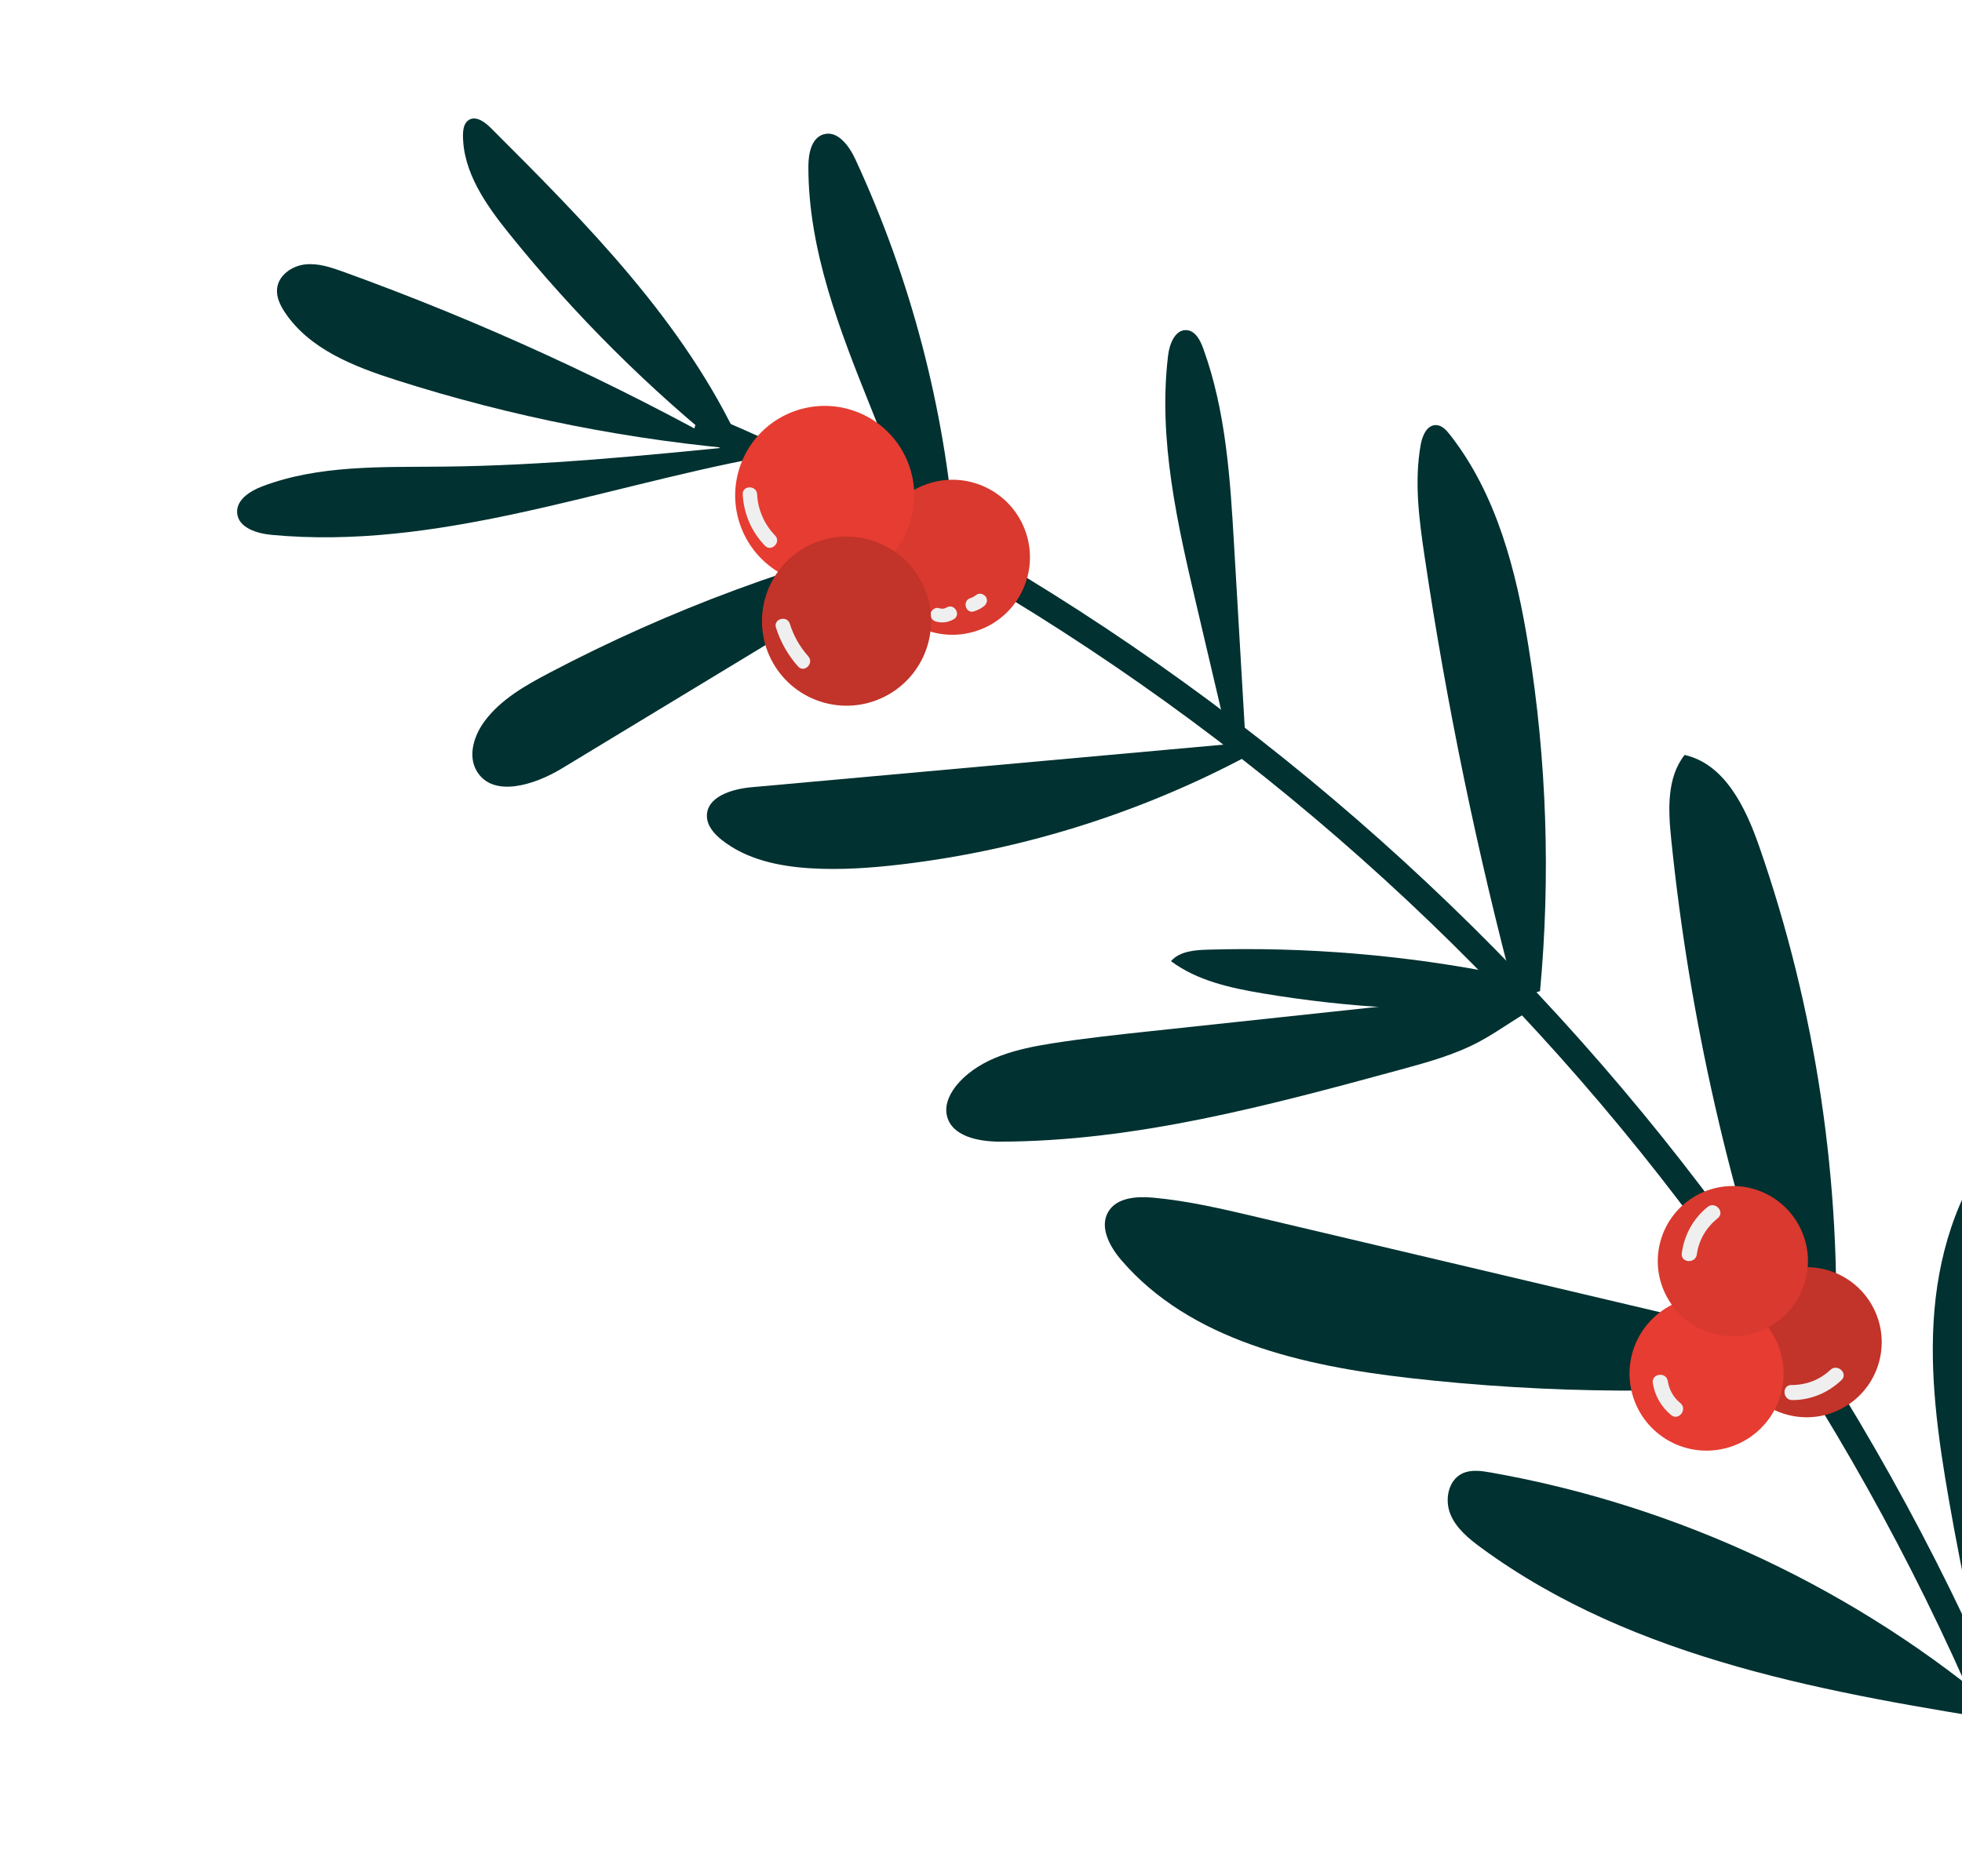
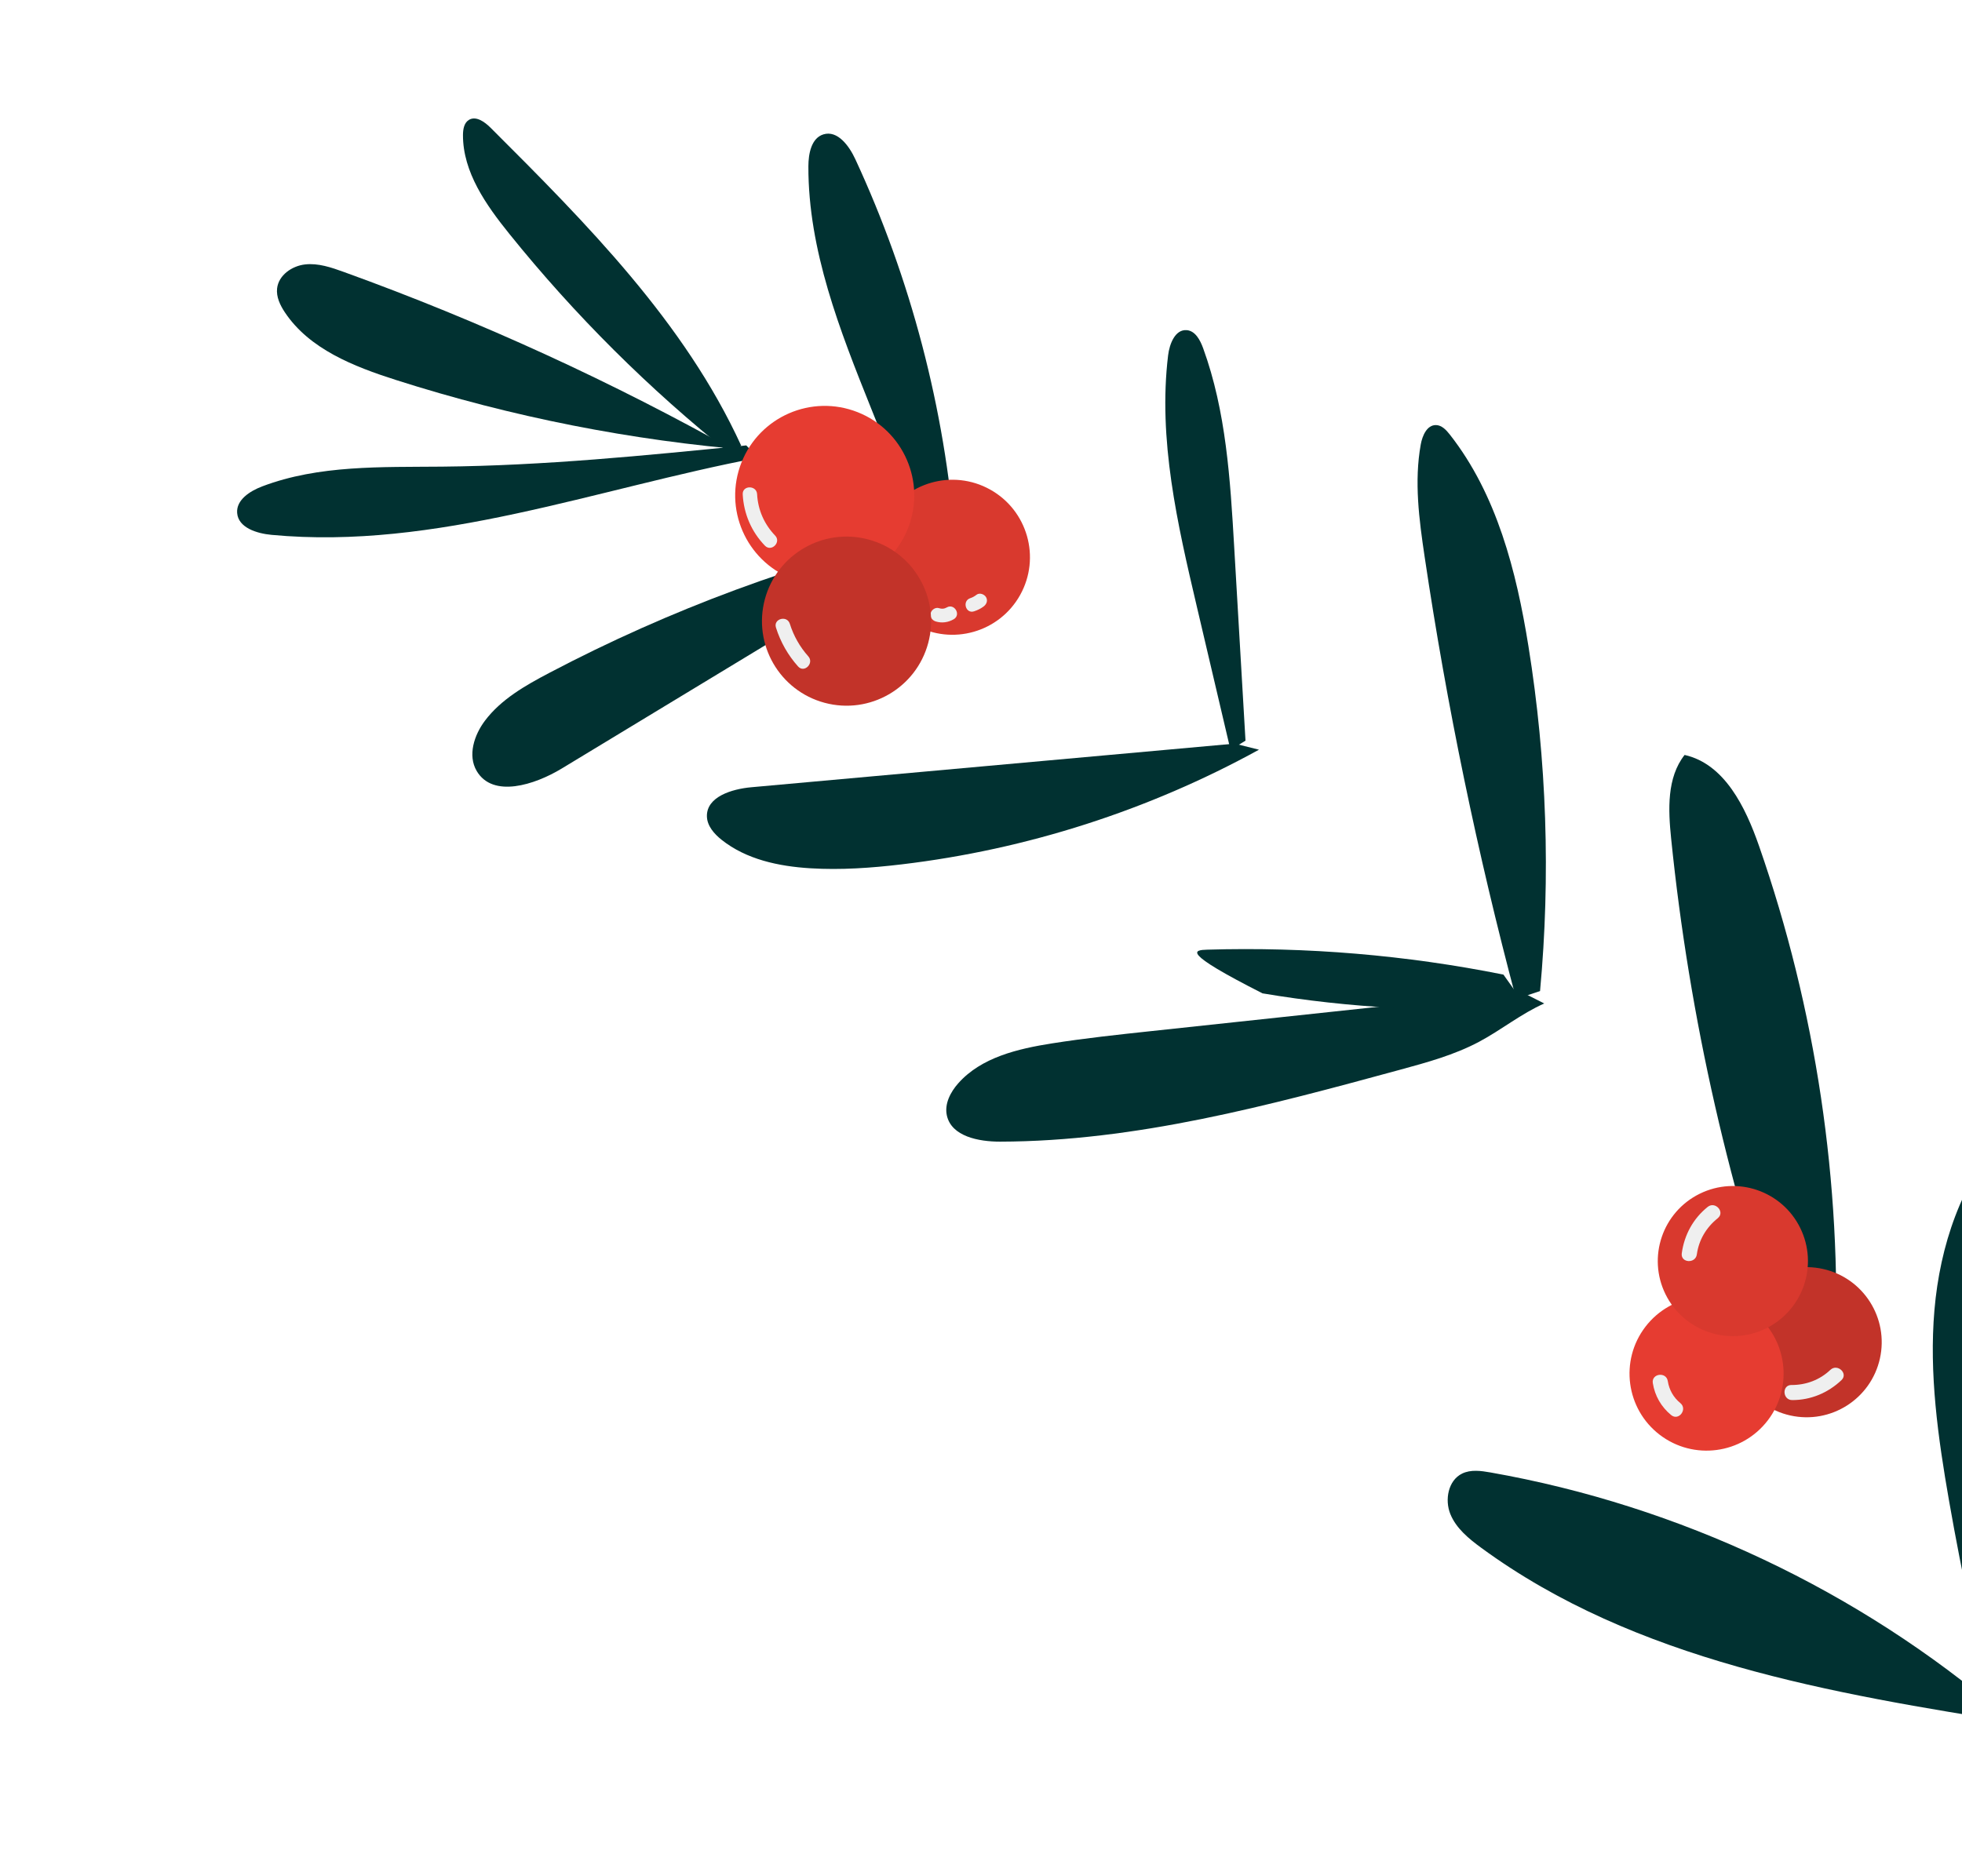
<svg xmlns="http://www.w3.org/2000/svg" width="344" height="329" fill="none">
  <path d="M163.443 93.189C140.102 98.5 117.462 106.874 96.278 118.022C92.11 120.217 87.873 122.622 85.036 126.379C83.13 128.904 81.972 132.478 83.576 135.206C86.398 140.007 93.726 137.665 98.487 134.781C119.996 121.75 141.509 108.716 163.019 95.682" fill="#013131" />
  <path d="M162.824 96.783C159.455 88.387 156.09 79.989 152.725 71.594C147.252 57.946 141.695 43.874 141.735 29.168C141.741 26.951 142.252 24.22 144.37 23.566C146.844 22.808 148.87 25.557 149.958 27.907C159.702 48.919 165.661 71.681 167.459 94.773" fill="#013131" />
  <path d="M132.911 80.282C104.506 85.69 76.406 96.51 47.617 93.802C45.023 93.559 41.776 92.553 41.579 89.957C41.402 87.671 43.821 86.117 45.966 85.302C55.926 81.519 66.898 81.94 77.55 81.835C95.365 81.663 113.117 79.888 130.844 78.114" fill="#013131" />
  <path d="M131.989 78.986C110.75 77.276 89.709 73.124 69.41 66.635C62.025 64.276 54.236 61.224 49.943 54.771C49.111 53.523 48.416 52.068 48.583 50.579C48.846 48.266 51.178 46.633 53.49 46.375C55.802 46.114 58.09 46.903 60.277 47.693C84.213 56.345 107.429 66.983 129.607 79.461" fill="#013131" />
  <path d="M128.131 79.661C113.827 68.255 100.782 55.273 89.311 41.022C85.224 35.946 81.158 30.199 81.173 23.684C81.177 22.7 81.355 21.57 82.19 21.041C83.43 20.256 84.974 21.366 86.014 22.402C102.852 39.208 120.042 56.509 129.947 78.141" fill="#013131" />
  <path d="M220.737 131.477C201.404 142.111 180.009 148.981 158.103 151.585C152.774 152.22 147.398 152.601 142.04 152.271C136.525 151.931 130.826 150.72 126.508 147.272C125.205 146.23 123.981 144.837 123.943 143.169C123.866 139.736 128.296 138.372 131.718 138.064C159.974 135.515 188.229 132.966 216.481 130.413" fill="#013131" />
  <path d="M215.743 131.509C213.773 123.124 211.803 114.739 209.836 106.355C206.439 91.893 203.02 77.064 204.805 62.317C205.05 60.296 206.05 57.729 208.079 57.9C209.579 58.026 210.43 59.647 210.945 61.059C214.978 72.131 215.703 84.087 216.388 95.848C217.052 107.195 217.712 118.541 218.375 129.891" fill="#013131" />
  <path d="M270.753 175.984C266.706 177.771 263.226 180.627 259.322 182.705C254.982 185.014 250.191 186.321 245.448 187.613C222.467 193.866 199.163 200.164 175.349 200.215C171.583 200.223 166.817 199.298 166.012 195.619C165.57 193.594 166.64 191.53 168.011 189.983C172.056 185.424 178.469 183.923 184.489 182.977C190.263 182.069 196.081 181.446 201.89 180.824C223.466 178.511 245.042 176.199 266.621 173.892" fill="#013131" />
-   <path d="M267.701 176.691C252.225 177.61 236.649 176.776 221.359 174.209C215.71 173.26 209.896 171.987 205.308 168.559C206.83 166.84 209.389 166.617 211.686 166.547C229.081 166.03 246.532 167.499 263.597 170.918" fill="#013131" />
+   <path d="M267.701 176.691C252.225 177.61 236.649 176.776 221.359 174.209C206.83 166.84 209.389 166.617 211.686 166.547C229.081 166.03 246.532 167.499 263.597 170.918" fill="#013131" />
  <path d="M265.835 175.197C259.031 149.67 253.668 123.757 249.781 97.626C248.81 91.103 247.933 84.436 249.103 77.946C249.382 76.399 250.192 74.525 251.768 74.547C252.781 74.562 253.568 75.406 254.192 76.202C262.439 86.701 265.867 100.154 267.985 113.337C271.193 133.303 271.882 153.675 270.018 173.811" fill="#013131" />
-   <path d="M320.857 242.117C296.308 244.613 271.494 244.456 246.976 241.651C228.493 239.534 208.694 235.094 196.58 220.971C194.541 218.595 192.716 215.182 194.326 212.494C195.818 210.002 199.302 209.779 202.195 210.041C208.334 210.597 214.356 212.018 220.357 213.434C253.183 221.188 286.011 228.939 318.839 236.69" fill="#013131" />
  <path d="M314.059 239.475C303.293 209.679 296.205 178.561 293.001 147.043C292.488 141.992 292.228 136.388 295.363 132.398C302.374 133.972 306.038 141.55 308.405 148.335C318.389 176.969 322.948 207.48 321.771 237.777C321.726 238.898 320.557 240.423 319.916 239.498" fill="#013131" />
  <path d="M354.102 302.23C321.086 297.004 286.679 291.216 259.72 271.454C257.531 269.85 255.319 268.048 254.294 265.535C253.273 263.023 253.909 259.633 256.341 258.434C257.868 257.682 259.674 257.938 261.348 258.234C294.419 264.064 325.854 278.911 351.358 300.75" fill="#013131" />
  <path d="M350.258 302.923C346.909 289.791 344.065 276.535 341.727 263.186C339.796 252.132 338.204 240.897 339.17 229.714C340.136 218.532 343.855 207.298 351.397 198.987C358.944 231.769 359.546 266.138 353.147 299.164" fill="#013131" />
-   <path d="M356.95 326.303C317.474 214.439 232.022 123.631 122.944 77.116C120.22 75.953 122.577 71.971 125.286 73.13C235.503 120.131 321.549 212.131 361.409 325.083C362.402 327.896 357.936 329.094 356.95 326.303Z" fill="#013131" />
  <path d="M329.607 238.254C331.188 231.157 326.722 224.122 319.624 222.54C312.527 220.959 305.492 225.425 303.911 232.522C302.326 239.618 306.796 246.655 313.893 248.236C320.99 249.817 328.025 245.351 329.607 238.254Z" fill="#C23329" />
  <path d="M314.094 242.895C316.655 242.901 319.052 242.013 320.921 240.239C322.151 239.071 324.105 240.864 322.865 242.042C320.509 244.274 317.485 245.546 314.227 245.538C312.526 245.535 312.39 242.887 314.095 242.892L314.094 242.895Z" fill="#EFEFEF" />
  <path d="M155.113 91.119C158.765 84.561 167.042 82.201 173.6 85.853C180.158 89.504 182.518 97.781 178.866 104.34C175.215 110.898 166.938 113.258 160.379 109.606C153.821 105.955 151.461 97.677 155.113 91.119Z" fill="#D9392E" />
  <path d="M164.629 106.657C165.121 106.808 165.545 106.794 165.997 106.53C167.331 105.751 168.559 107.818 167.221 108.597C166.262 109.157 165.13 109.318 164.061 108.987C163.443 108.798 163.016 108.195 163.176 107.537C163.325 106.936 164.005 106.461 164.626 106.652L164.629 106.657Z" fill="#EFEFEF" />
  <path d="M170.122 104.902C170.538 104.769 170.887 104.558 171.234 104.294C171.751 103.904 172.576 104.205 172.879 104.715C173.241 105.325 172.977 105.967 172.459 106.361C171.951 106.745 171.383 107.013 170.781 107.212C169.307 107.691 168.653 105.377 170.122 104.902Z" fill="#EFEFEF" />
  <path d="M309.94 249.107C314.475 243.182 313.346 234.706 307.421 230.171C301.495 225.639 293.02 226.765 288.484 232.69C283.953 238.616 285.082 247.092 291.003 251.626C296.929 256.157 305.406 255.028 309.94 249.107Z" fill="#E63C31" />
  <path d="M292.414 242.205C292.658 243.744 293.407 245.074 294.616 246.063C295.932 247.144 294.326 249.253 293.007 248.167C291.257 246.729 290.144 244.789 289.789 242.555C289.525 240.866 292.152 240.521 292.414 242.205Z" fill="#EFEFEF" />
  <path d="M292.012 226.968C295.218 233.49 303.107 236.181 309.633 232.975C316.158 229.77 318.845 221.88 315.64 215.355C312.434 208.829 304.544 206.142 298.019 209.348C291.492 212.557 288.806 220.447 292.012 226.968Z" fill="#D9392E" />
  <path d="M301.176 213.645C299.173 215.246 297.861 217.438 297.51 219.987C297.28 221.667 294.636 221.491 294.867 219.795C295.305 216.577 296.869 213.696 299.414 211.658C300.743 210.597 302.508 212.576 301.173 213.64L301.176 213.645Z" fill="#EFEFEF" />
  <path d="M138.832 101.483C146.896 104.669 156.013 100.716 159.199 92.651C162.385 84.587 158.429 75.469 150.368 72.284C142.303 69.098 133.187 73.051 130.001 81.115C126.814 89.18 130.767 98.297 138.832 101.483Z" fill="#E63C31" />
  <path d="M132.746 86.678C132.891 89.424 133.999 91.94 135.903 93.92C137.027 95.09 135.241 96.87 134.11 95.694C131.745 93.238 130.403 90.099 130.221 86.698C130.136 85.074 132.663 85.058 132.746 86.678Z" fill="#EFEFEF" />
  <path d="M162.745 112.77C160.626 120.68 152.496 125.374 144.586 123.254C136.676 121.135 131.983 113.005 134.102 105.095C136.221 97.186 144.351 92.492 152.261 94.611C160.171 96.73 164.865 104.86 162.745 112.77Z" fill="#C23329" />
  <path d="M138.482 109.396C139.147 111.516 140.237 113.442 141.718 115.104C142.797 116.31 141.008 118.098 139.925 116.879C138.151 114.89 136.85 112.603 136.049 110.061C135.56 108.509 137.996 107.848 138.482 109.396Z" fill="#EFEFEF" />
</svg>